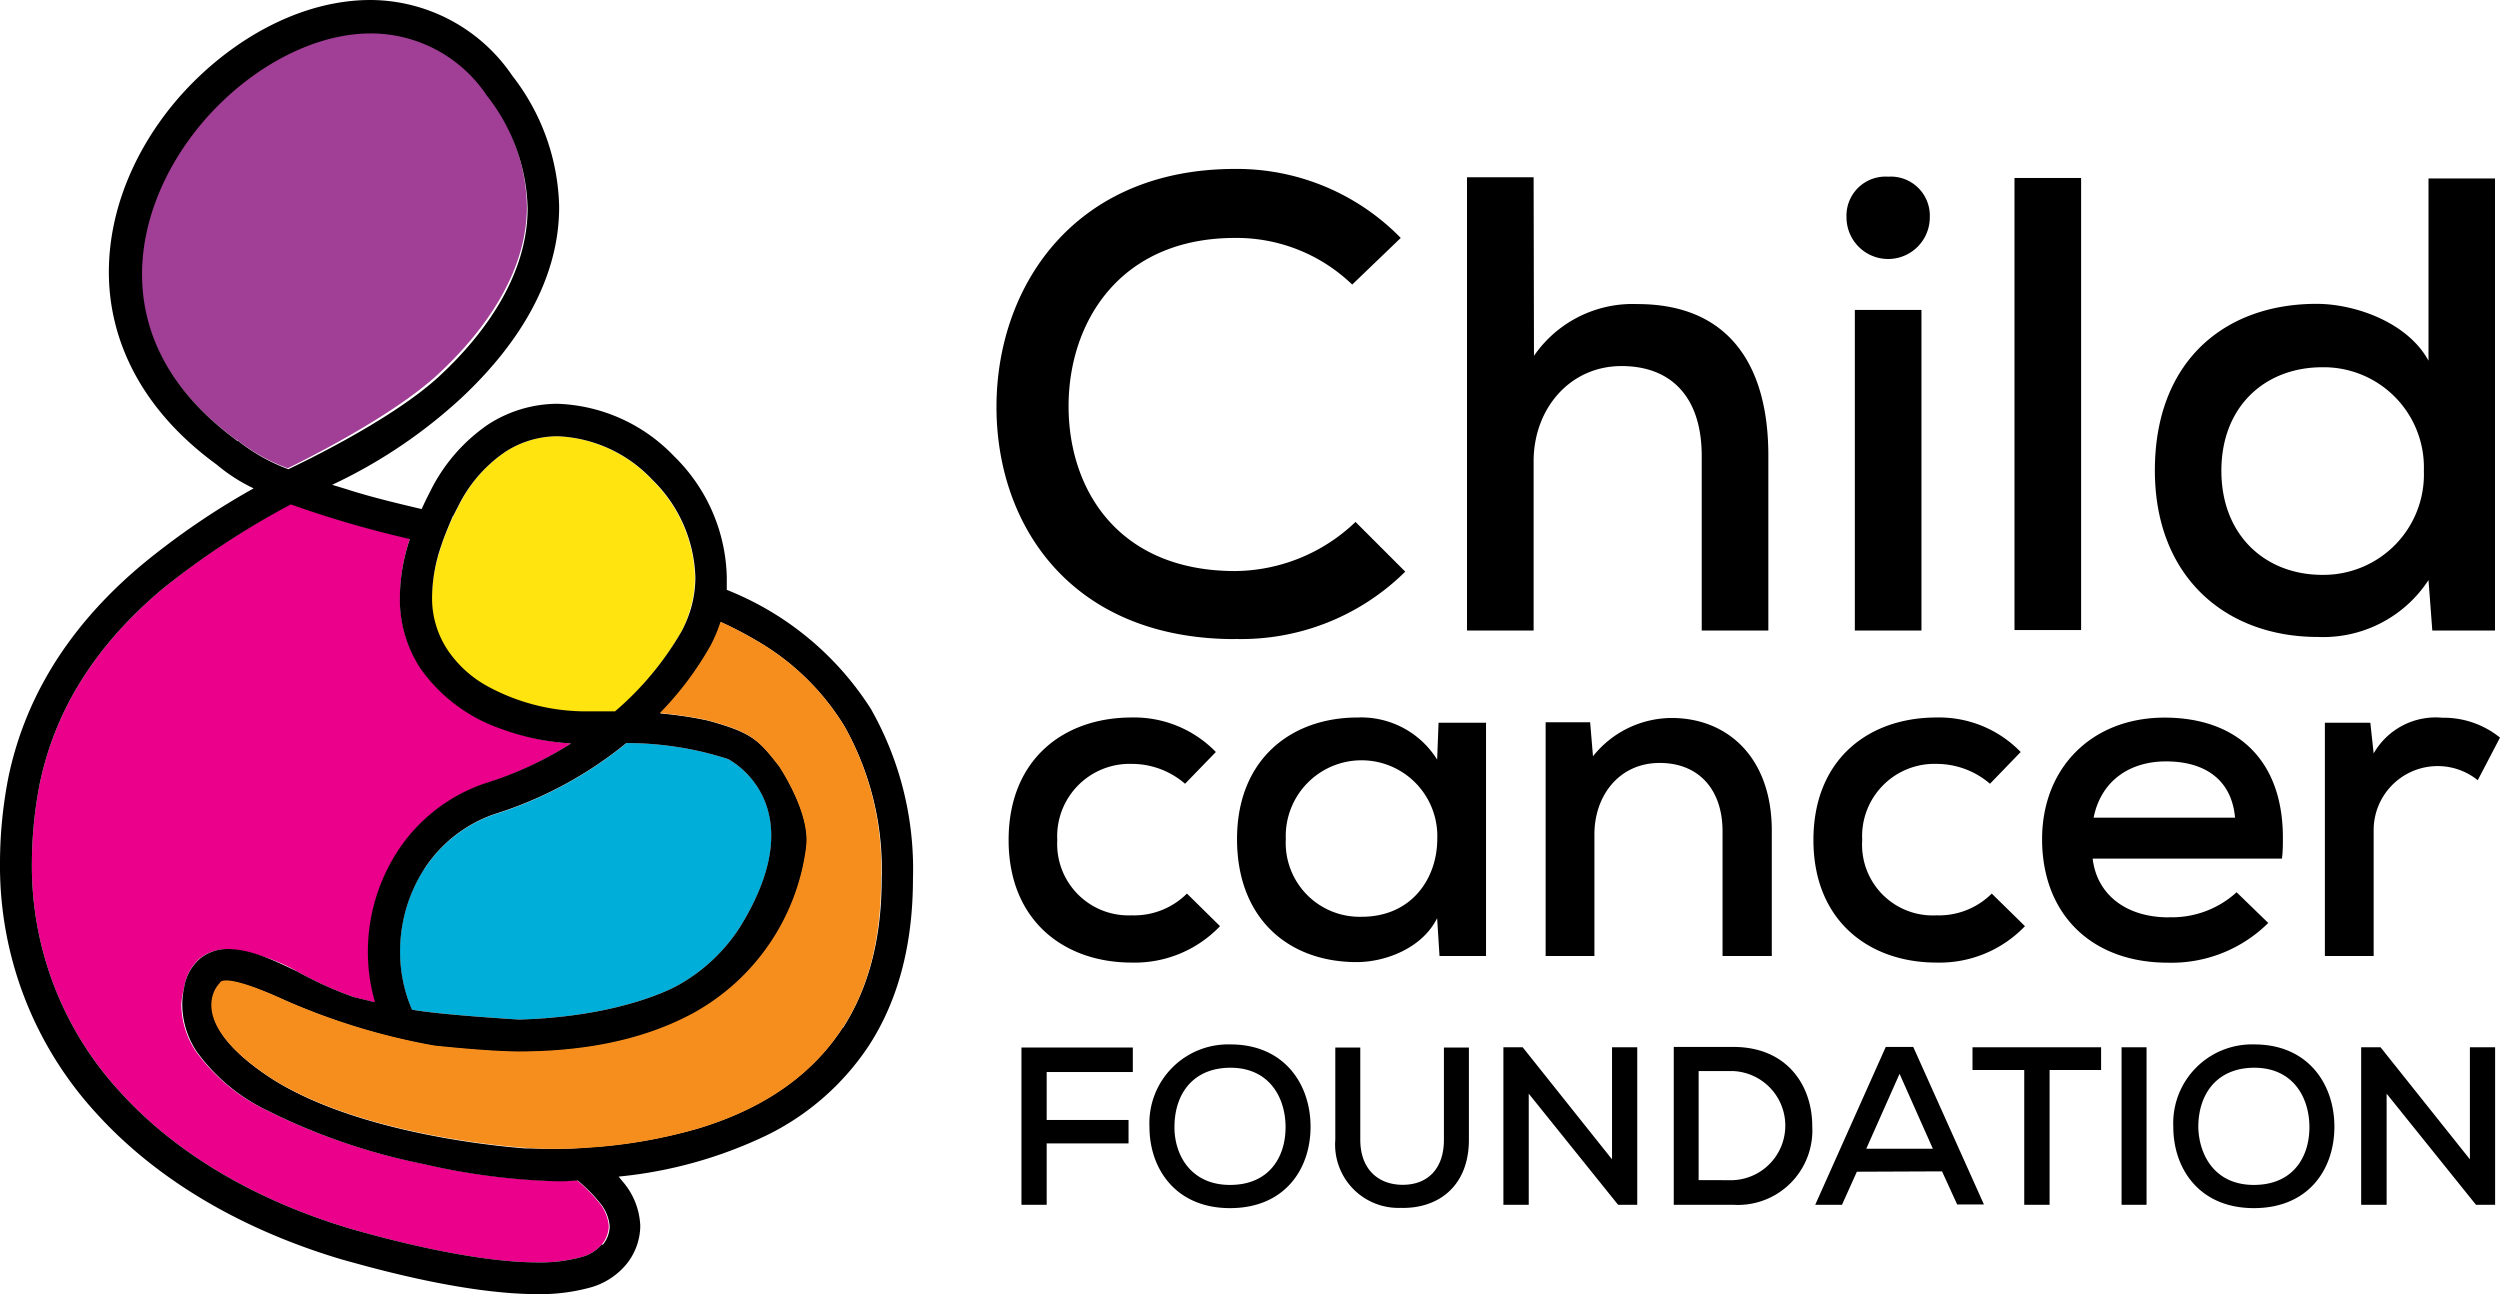
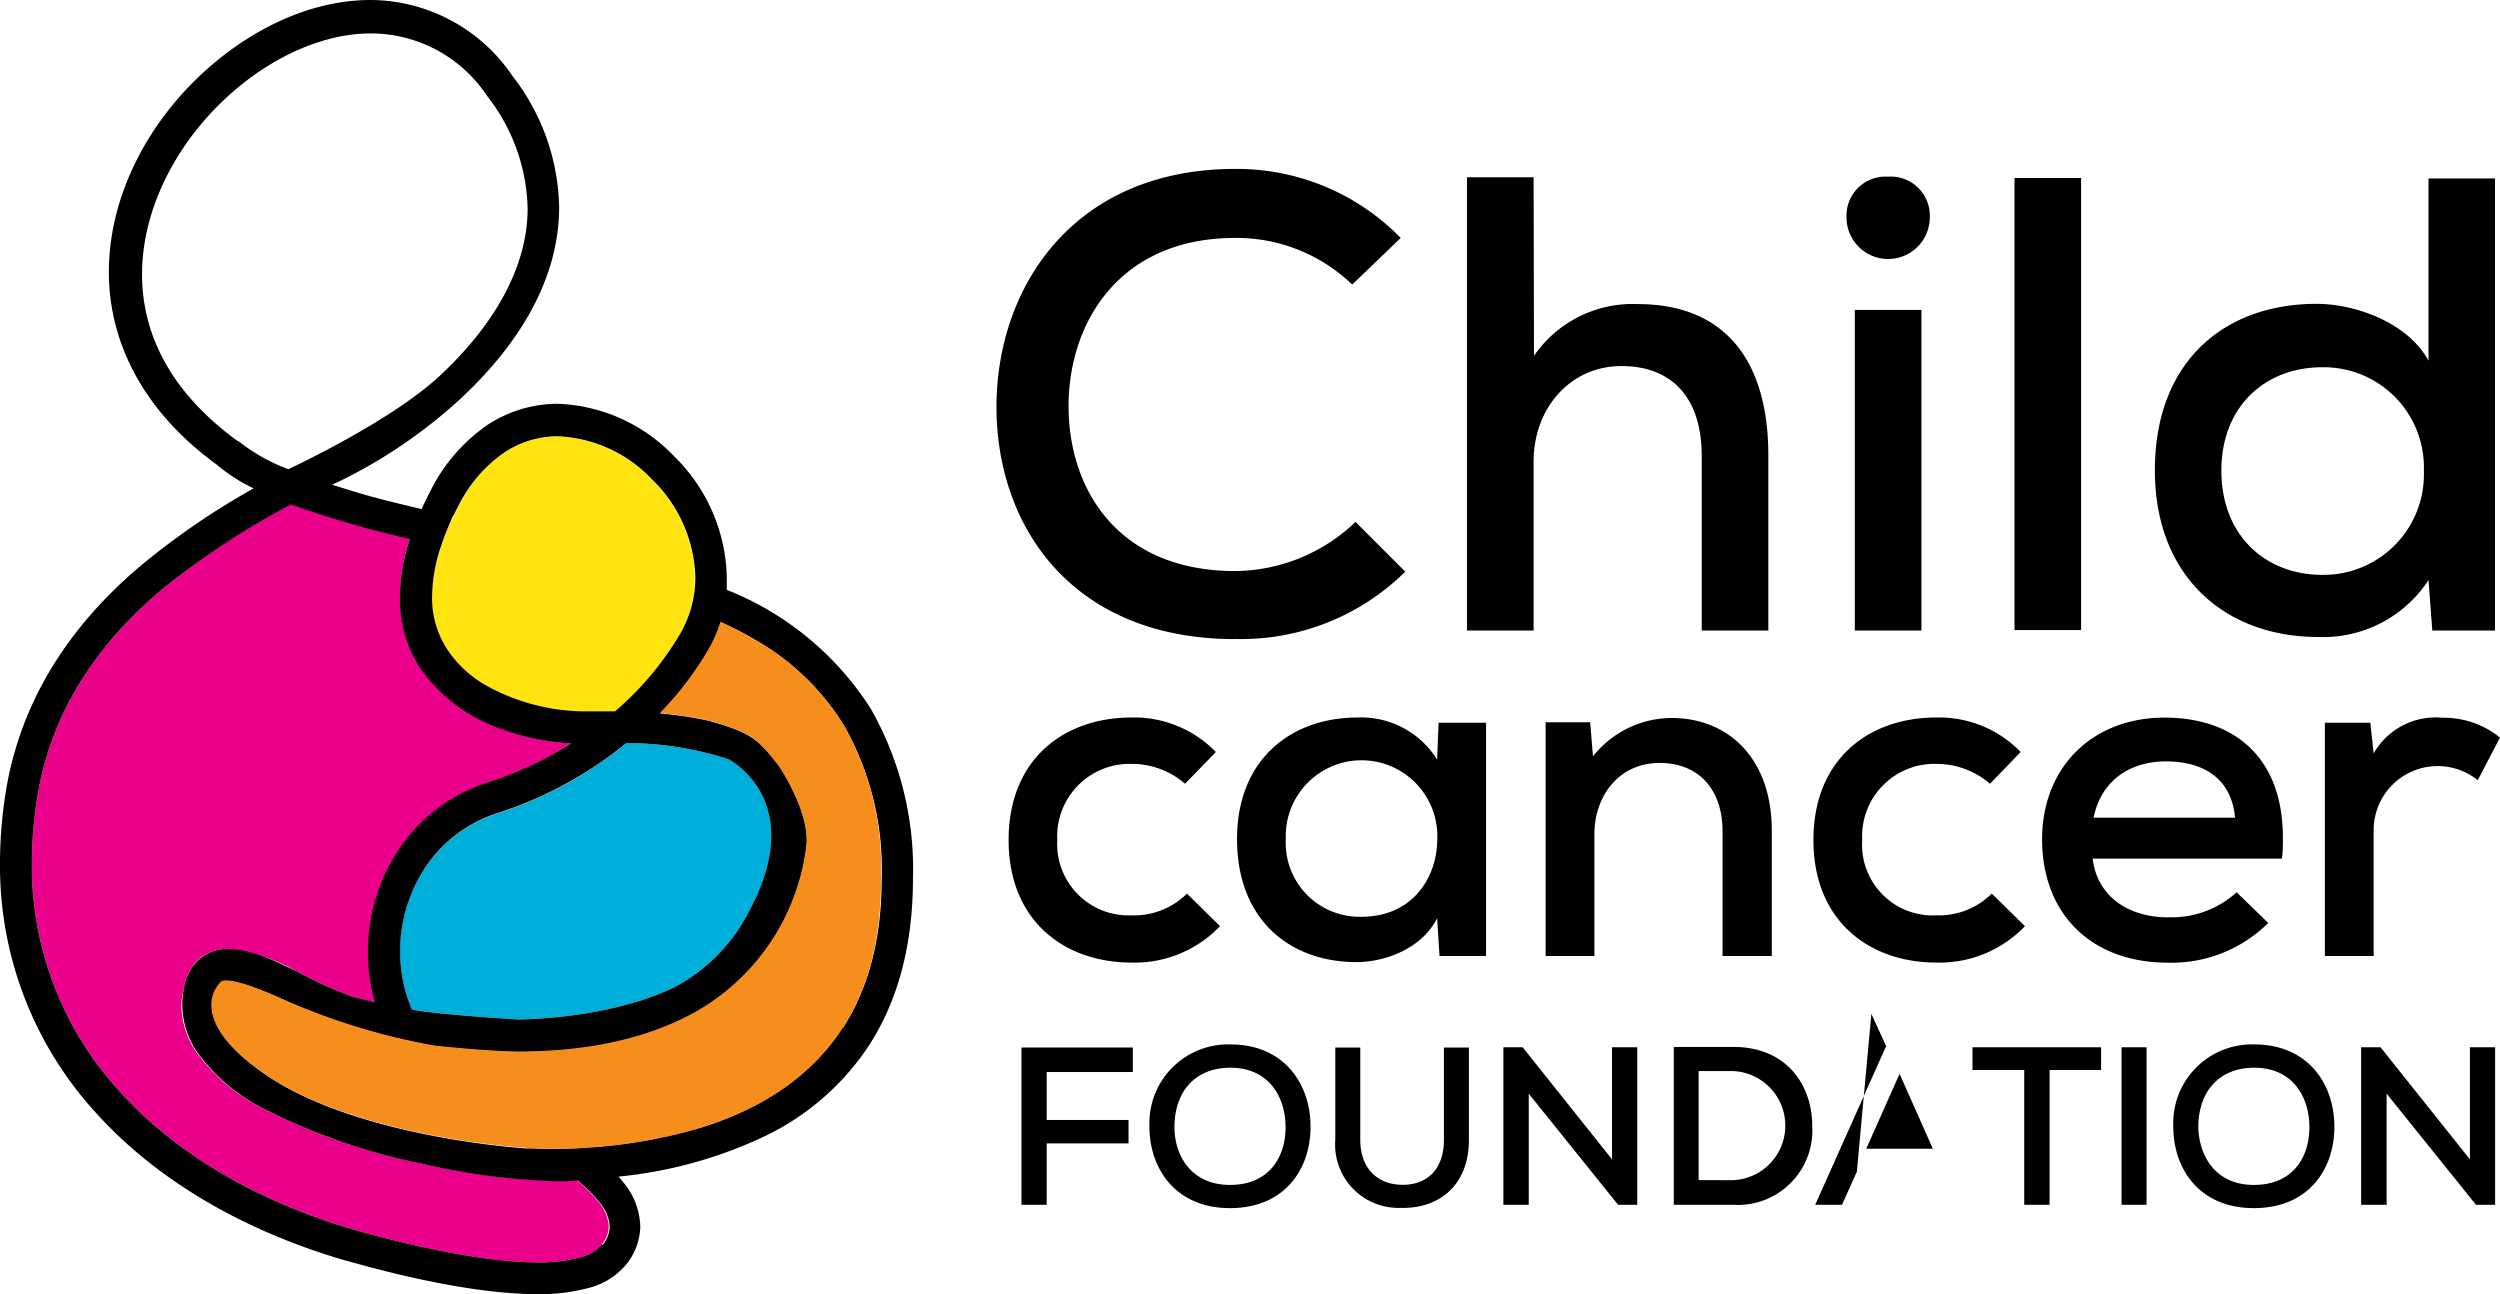
<svg xmlns="http://www.w3.org/2000/svg" viewBox="0 0 210.14 108.79">
  <defs>
    <style>.cls-1{fill:#a13e96;}.cls-2{fill:#eb008b;}.cls-3{fill:#ffe40f;}.cls-4{fill:#00aeda;}.cls-5{fill:#f68e1e;}</style>
  </defs>
  <title>Asset 206</title>
  <g id="Layer_2" data-name="Layer 2">
    <g id="Layer_1-2" data-name="Layer 1">
-       <path class="cls-1" d="M18.08,8.92c-3.73,3.8-6.23,8.9-6.22,14,0,4.85,2.17,9.78,8,14.05l.06,0,0,0a15.21,15.21,0,0,0,4.27,2.39c.16-.09,8.52-4.08,12.67-7.94s7.45-8.79,7.43-14.11a15.85,15.85,0,0,0-3.41-9.46,11.73,11.73,0,0,0-9.78-5.25h0c-4.47,0-9.34,2.44-13,6.24" />
      <path class="cls-2" d="M45.18,106.11a12.89,12.89,0,0,0,3.54-.41,3.39,3.39,0,0,0,1.87-1.1,2.54,2.54,0,0,0,.58-1.53,3.51,3.51,0,0,0-.89-2.07,12.68,12.68,0,0,0-1.8-1.8l-1.12.06c-.26,0-.54,0-.84,0a56.28,56.28,0,0,1-11.08-1.46,52.08,52.08,0,0,1-13-4.46,15.67,15.67,0,0,1-6-5,7.2,7.2,0,0,1-1.2-3.91A7.33,7.33,0,0,1,15.48,83a4,4,0,0,1,1.29-2.42,3.66,3.66,0,0,1,2.37-.8A14.81,14.81,0,0,1,25,81.67a31.62,31.62,0,0,0,4.78,2.16l1.79.43a15.24,15.24,0,0,1-.6-4.24,15.56,15.56,0,0,1,2.45-8.39,14.23,14.23,0,0,1,7.3-5.74h0A30.15,30.15,0,0,0,48,62.49,20.3,20.3,0,0,1,42,61.17a13.78,13.78,0,0,1-6.63-5,10.57,10.57,0,0,1-1.75-6,15.72,15.72,0,0,1,.84-4.91,88.27,88.27,0,0,1-10-2.91A68.44,68.44,0,0,0,13.7,49.47C9.1,53.33,4.88,58.55,3.35,65.82a35.3,35.3,0,0,0-.67,6.7,28,28,0,0,0,7.51,19.37c4.73,5.18,11.46,9.07,19.33,11.41,1.8.51,9.85,2.82,15.66,2.81" />
      <path class="cls-3" d="M37.57,54.73a9.6,9.6,0,0,0,3.27,3,17.24,17.24,0,0,0,8,2.15h.48c.67,0,1.45,0,2.32,0h0A25.7,25.7,0,0,0,57.33,53,9.8,9.8,0,0,0,58,51.24a9.37,9.37,0,0,0,.41-2.7v0a11.93,11.93,0,0,0-3.64-8.24,11.56,11.56,0,0,0-7.92-3.63A8.12,8.12,0,0,0,42.44,38a11.89,11.89,0,0,0-3.93,4.61c-.15.28-.43.84-.43.84s-.76,1.62-1,2.52a13.5,13.5,0,0,0-.78,4.3,7.86,7.86,0,0,0,1.31,4.51" />
      <path class="cls-4" d="M35.62,73.09a12.81,12.81,0,0,0-2,6.93,12.28,12.28,0,0,0,1,4.85c2.48.43,9,.83,9,.83C52.51,85.45,57,82.81,57,82.81a14.66,14.66,0,0,0,5.19-4.87c6.49-10.44-1-14.14-1-14.14a27.74,27.74,0,0,0-8.52-1.34,33.21,33.21,0,0,1-11.12,6,11.52,11.52,0,0,0-5.93,4.66" />
      <path d="M73.28,59.71A25.48,25.48,0,0,0,61.09,49.58c0-.37,0-.73,0-1.09a14.65,14.65,0,0,0-4.42-10.13,14.21,14.21,0,0,0-9.83-4.42A10.79,10.79,0,0,0,41,35.7a14.66,14.66,0,0,0-4.84,5.61c-.26.5-.5,1-.72,1.48-2.07-.49-4.23-1-6.28-1.66l-1.24-.38a42.72,42.72,0,0,0,10.84-7.28C43.18,29.34,47,23.85,47,17.39a18.53,18.53,0,0,0-3.92-11A14.47,14.47,0,0,0,31.15,0c-5.43,0-10.87,2.83-15,7s-7,9.9-7,15.87c0,5.68,2.69,11.54,9.06,16.18a14.35,14.35,0,0,0,3.11,2A63.14,63.14,0,0,0,12,47.41C7.09,51.51,2.41,57.25.72,65.27v0A37.53,37.53,0,0,0,0,72.52,30.73,30.73,0,0,0,8.21,93.7c5.14,5.62,12.3,9.72,20.54,12.17h0c1.77.48,9.95,2.9,16.4,2.91a15.83,15.83,0,0,0,4.29-.51,6,6,0,0,0,3.28-2.09,5.21,5.21,0,0,0,1.1-3.12,6.05,6.05,0,0,0-1.46-3.72L52,98.9a37,37,0,0,0,12.42-3.46,21.72,21.72,0,0,0,8.64-7.59c2.28-3.53,3.68-8.12,3.68-14a27.24,27.24,0,0,0-3.48-14.16M52.67,62.46a27.74,27.74,0,0,1,8.52,1.34s7.47,3.7,1,14.14A14.66,14.66,0,0,1,57,82.81s-4.47,2.64-13.37,2.89c0,0-6.54-.39-9-.83a12.28,12.28,0,0,1-1-4.85,12.81,12.81,0,0,1,2-6.93,11.52,11.52,0,0,1,5.93-4.66,33.21,33.21,0,0,0,11.12-6M38.08,43.4s.28-.56.43-.84A11.89,11.89,0,0,1,42.44,38a8.1,8.1,0,0,1,4.45-1.33,11.56,11.56,0,0,1,7.92,3.63,11.93,11.93,0,0,1,3.64,8.24v0a9.59,9.59,0,0,1-.4,2.7A10.68,10.68,0,0,1,57.33,53a25.83,25.83,0,0,1-5.63,6.79h0c-.87,0-1.65,0-2.32,0h-.48a17.27,17.27,0,0,1-8-2.15,9.6,9.6,0,0,1-3.27-3,7.86,7.86,0,0,1-1.31-4.51,13.5,13.5,0,0,1,.78-4.3c.28-.9,1-2.52,1-2.52M20,37.05l0,0-.06,0c-5.83-4.27-8-9.2-8-14,0-5.09,2.49-10.19,6.22-14s8.57-6.24,13-6.24h0a11.73,11.73,0,0,1,9.78,5.25,15.85,15.85,0,0,1,3.41,9.46c0,5.32-3.26,10.25-7.43,14.11S24.4,39.35,24.24,39.44A15.46,15.46,0,0,1,20,37.05M50.59,104.6a3.39,3.39,0,0,1-1.87,1.1,12.89,12.89,0,0,1-3.54.41c-5.81,0-13.86-2.3-15.66-2.81-7.87-2.34-14.6-6.23-19.33-11.41A28,28,0,0,1,2.68,72.52a35.3,35.3,0,0,1,.67-6.7C4.88,58.55,9.1,53.33,13.7,49.47A68.44,68.44,0,0,1,24.45,42.4a88.88,88.88,0,0,0,10,2.91,15.72,15.72,0,0,0-.84,4.91,10.57,10.57,0,0,0,1.75,6,13.78,13.78,0,0,0,6.63,5A20.3,20.3,0,0,0,48,62.49a30.15,30.15,0,0,1-7.32,3.38h0a14.23,14.23,0,0,0-7.3,5.74A15.56,15.56,0,0,0,30.92,80a15.24,15.24,0,0,0,.6,4.24l-1.79-.43A31.62,31.62,0,0,1,25,81.67c-1.93-.93-3.87-1.87-5.81-1.9a3.66,3.66,0,0,0-2.37.8A4,4,0,0,0,15.48,83a6.66,6.66,0,0,0-.16,1.46,7.23,7.23,0,0,0,1.2,3.91,15.67,15.67,0,0,0,6,5,52.08,52.08,0,0,0,13,4.46,56.28,56.28,0,0,0,11.08,1.46c.3,0,.58,0,.84,0l1.12-.06a12.68,12.68,0,0,1,1.8,1.8,3.51,3.51,0,0,1,.89,2.07,2.54,2.54,0,0,1-.58,1.53M70.83,86.39c-3,4.57-7.54,7.06-12.12,8.45a43.15,43.15,0,0,1-9.34,1.61h0a35.53,35.53,0,0,1-4.59.08l-.61,0h0c-4.05-.3-15.25-1.69-21.81-6.18-6.18-4.23-4.41-7-3.93-7.56l.1-.12s.09-1,5.53,1.47a55.11,55.11,0,0,0,12.47,3.79h0s4.56.5,7.12.5c4.8,0,10.07-.74,14.65-3.22a18.61,18.61,0,0,0,9.49-13.91c.45-2.84-2.28-6.89-2.28-6.89-1.73-2.21-2.28-2.82-6-3.84a32.05,32.05,0,0,0-4-.6,26.86,26.86,0,0,0,4.26-5.67,12,12,0,0,0,.84-2,30.12,30.12,0,0,1,2.93,1.52A20.86,20.86,0,0,1,71,61.08a24.48,24.48,0,0,1,3.11,12.79c0,5.44-1.29,9.47-3.25,12.52" />
      <path d="M103.82,53.72c-13.75,0-20.06-9.52-20.06-19.52s6.42-20,20.06-20A19.24,19.24,0,0,1,117.74,20l-4.08,3.92A14,14,0,0,0,103.82,20c-9.73,0-14,7.12-14,14.14S94,48,103.82,48a14.79,14.79,0,0,0,10.12-4.13l4.18,4.18a19.6,19.6,0,0,1-14.3,5.66" />
      <path d="M128.94,29.91a10.06,10.06,0,0,1,8.7-4.35c7.61,0,11,5.05,11,12.72V53h-5.6V38.33c0-5-2.6-7.56-6.74-7.56-4.35,0-7.39,3.59-7.39,8V53h-5.6V14.9h5.6Z" />
      <path d="M158.73,14.85a3.28,3.28,0,0,1,3.48,3.42,3.48,3.48,0,0,1-7,0,3.28,3.28,0,0,1,3.48-3.42M161.51,53h-5.6V26.05h5.6Z" />
      <rect x="169.33" y="14.96" width="5.6" height="38" />
      <path d="M209.72,53h-5.27l-.32-4.24a10.57,10.57,0,0,1-9.3,4.78c-7.77,0-13.7-5.06-13.7-14,0-9.14,5.82-14,13.59-14,3.26,0,7.67,1.57,9.41,4.78V15h5.59Zm-23-13.43c0,5.43,3.7,8.75,8.48,8.75a8.44,8.44,0,0,0,8.54-8.75,8.42,8.42,0,0,0-8.54-8.7c-4.78,0-8.48,3.26-8.48,8.7" />
      <path d="M95.12,80.91c-5.65,0-10.34-3.5-10.34-10.3s4.65-10.3,10.34-10.3a9.56,9.56,0,0,1,7.08,2.9l-2.59,2.67a6.83,6.83,0,0,0-4.45-1.67,6.09,6.09,0,0,0-6.29,6.4,6,6,0,0,0,6.25,6.33,6.29,6.29,0,0,0,4.65-1.83l2.78,2.74a9.91,9.91,0,0,1-7.43,3.06" />
      <path d="M124.91,60.75V80.36H121l-.2-3.18c-1.27,2.54-4.37,3.69-6.76,3.69-5.73,0-10.06-3.65-10.06-10.34s4.53-10.22,10.14-10.22a7.52,7.52,0,0,1,6.68,3.54l.12-3.1Zm-16.83,9.78a6.21,6.21,0,0,0,6.37,6.53c4.25,0,6.36-3.27,6.36-6.53a6.37,6.37,0,1,0-12.73,0" />
      <path d="M144.79,69.86c0-3.38-1.9-5.73-5.29-5.73s-5.48,2.74-5.48,6V80.36h-4.1V60.71h3.74l.24,2.86a8.5,8.5,0,0,1,6.6-3.22c4.73,0,8.43,3.34,8.43,9.47V80.36h-4.14Z" />
      <path d="M162.77,80.91c-5.65,0-10.34-3.5-10.34-10.3s4.65-10.3,10.34-10.3a9.54,9.54,0,0,1,7.08,2.9l-2.58,2.67a6.88,6.88,0,0,0-4.46-1.67,6.08,6.08,0,0,0-6.28,6.4,5.94,5.94,0,0,0,6.24,6.33,6.29,6.29,0,0,0,4.65-1.83l2.79,2.74a9.93,9.93,0,0,1-7.44,3.06" />
      <path d="M182.3,77.1A8.07,8.07,0,0,0,188,75l2.66,2.58a11.54,11.54,0,0,1-8.43,3.34c-6.44,0-10.58-4.09-10.58-10.38,0-6,4.18-10.22,10.3-10.22,5.85,0,9.94,3.34,9.94,10.1,0,.56,0,1.16-.08,1.75H175.9c.35,3,2.78,4.94,6.4,4.94M182.06,64c-3,0-5.45,1.59-6.08,4.73h11.89c-.28-3.14-2.47-4.73-5.81-4.73" />
      <path d="M199.52,63.33a6,6,0,0,1,5.77-3A7.53,7.53,0,0,1,210.14,62l-1.87,3.58a5.38,5.38,0,0,0-8.75,4.18V80.36h-4.1V60.75h3.82Z" />
      <polygon points="85.86 88.05 95.22 88.05 95.22 90.11 87.98 90.11 87.98 94.14 94.86 94.14 94.86 96.11 87.98 96.11 87.98 101.27 85.86 101.27 85.86 88.05" />
      <path d="M110.16,94.71c0,3.57-2.18,6.84-6.77,6.84s-6.77-3.34-6.77-6.82a6.62,6.62,0,0,1,6.81-6.94c4.52,0,6.73,3.34,6.73,6.92m-6.77,4.89c3.29,0,4.67-2.34,4.67-4.85s-1.38-5-4.63-5c-3.09,0-4.71,2.13-4.71,5,0,2.34,1.38,4.85,4.67,4.85" />
      <path d="M123.47,95.8c0,3.9-2.57,5.83-5.77,5.73a5.32,5.32,0,0,1-5.46-5.73V88.05h2.1V95.8c0,2.46,1.49,3.79,3.57,3.79s3.46-1.33,3.46-3.79V88.05h2.1Z" />
      <polygon points="135.5 88.03 137.62 88.03 137.62 101.27 136.01 101.27 128.5 91.93 128.5 101.27 126.37 101.27 126.37 88.03 127.99 88.03 135.5 97.45 135.5 88.03" />
      <path d="M152.33,94.67a6.26,6.26,0,0,1-6.64,6.6h-5V88h5c4.58,0,6.64,3.31,6.64,6.64m-6.64,4.56a4.59,4.59,0,0,0,0-9.17h-2.91v9.17Z" />
-       <path d="M156.08,98.49l-1.25,2.78h-2.25L158.51,88h2.31l5.94,13.24h-2.25l-1.27-2.78Zm.79-1.93h5.6l-2.8-6.3Z" />
+       <path d="M156.08,98.49l-1.25,2.78h-2.25L158.51,88h2.31h-2.25l-1.27-2.78Zm.79-1.93h5.6l-2.8-6.3Z" />
      <polygon points="165.8 89.94 165.8 88.03 176.61 88.03 176.61 89.94 172.28 89.94 172.28 101.27 170.15 101.27 170.15 89.94 165.8 89.94" />
      <rect x="178.33" y="88.03" width="2.1" height="13.24" />
      <path d="M196.22,94.71c0,3.57-2.17,6.84-6.77,6.84s-6.77-3.34-6.77-6.82a6.62,6.62,0,0,1,6.81-6.94c4.52,0,6.73,3.34,6.73,6.92m-6.77,4.89c3.29,0,4.67-2.34,4.67-4.85s-1.38-5-4.63-5c-3.08,0-4.71,2.13-4.71,5,.06,2.34,1.38,4.85,4.67,4.85" />
      <polygon points="207.61 88.03 209.73 88.03 209.73 101.27 208.12 101.27 200.61 91.93 200.61 101.27 198.47 101.27 198.47 88.03 200.1 88.03 207.61 97.45 207.61 88.03" />
      <path class="cls-5" d="M67.75,71.25a18.61,18.61,0,0,1-9.49,13.91c-4.58,2.48-9.85,3.22-14.65,3.22-2.56,0-7.12-.5-7.12-.5A55.3,55.3,0,0,1,24,84.09c-5.45-2.51-5.53-1.46-5.53-1.46s-3.14,2.9,3.83,7.67c6.56,4.49,17.76,5.88,21.81,6.18a37.06,37.06,0,0,0,5.22,0,42.88,42.88,0,0,0,9.36-1.62c4.57-1.38,9.17-3.87,12.12-8.44,2-3,3.24-7.08,3.25-12.52A24.48,24.48,0,0,0,71,61.08a20.86,20.86,0,0,0-7.51-7.29,30.12,30.12,0,0,0-2.93-1.52,12,12,0,0,1-.84,2,27.21,27.21,0,0,1-4.26,5.67,32.05,32.05,0,0,1,4,.6c3.72,1,4.27,1.63,6,3.84,0,0,2.73,4,2.28,6.89" />
    </g>
  </g>
</svg>